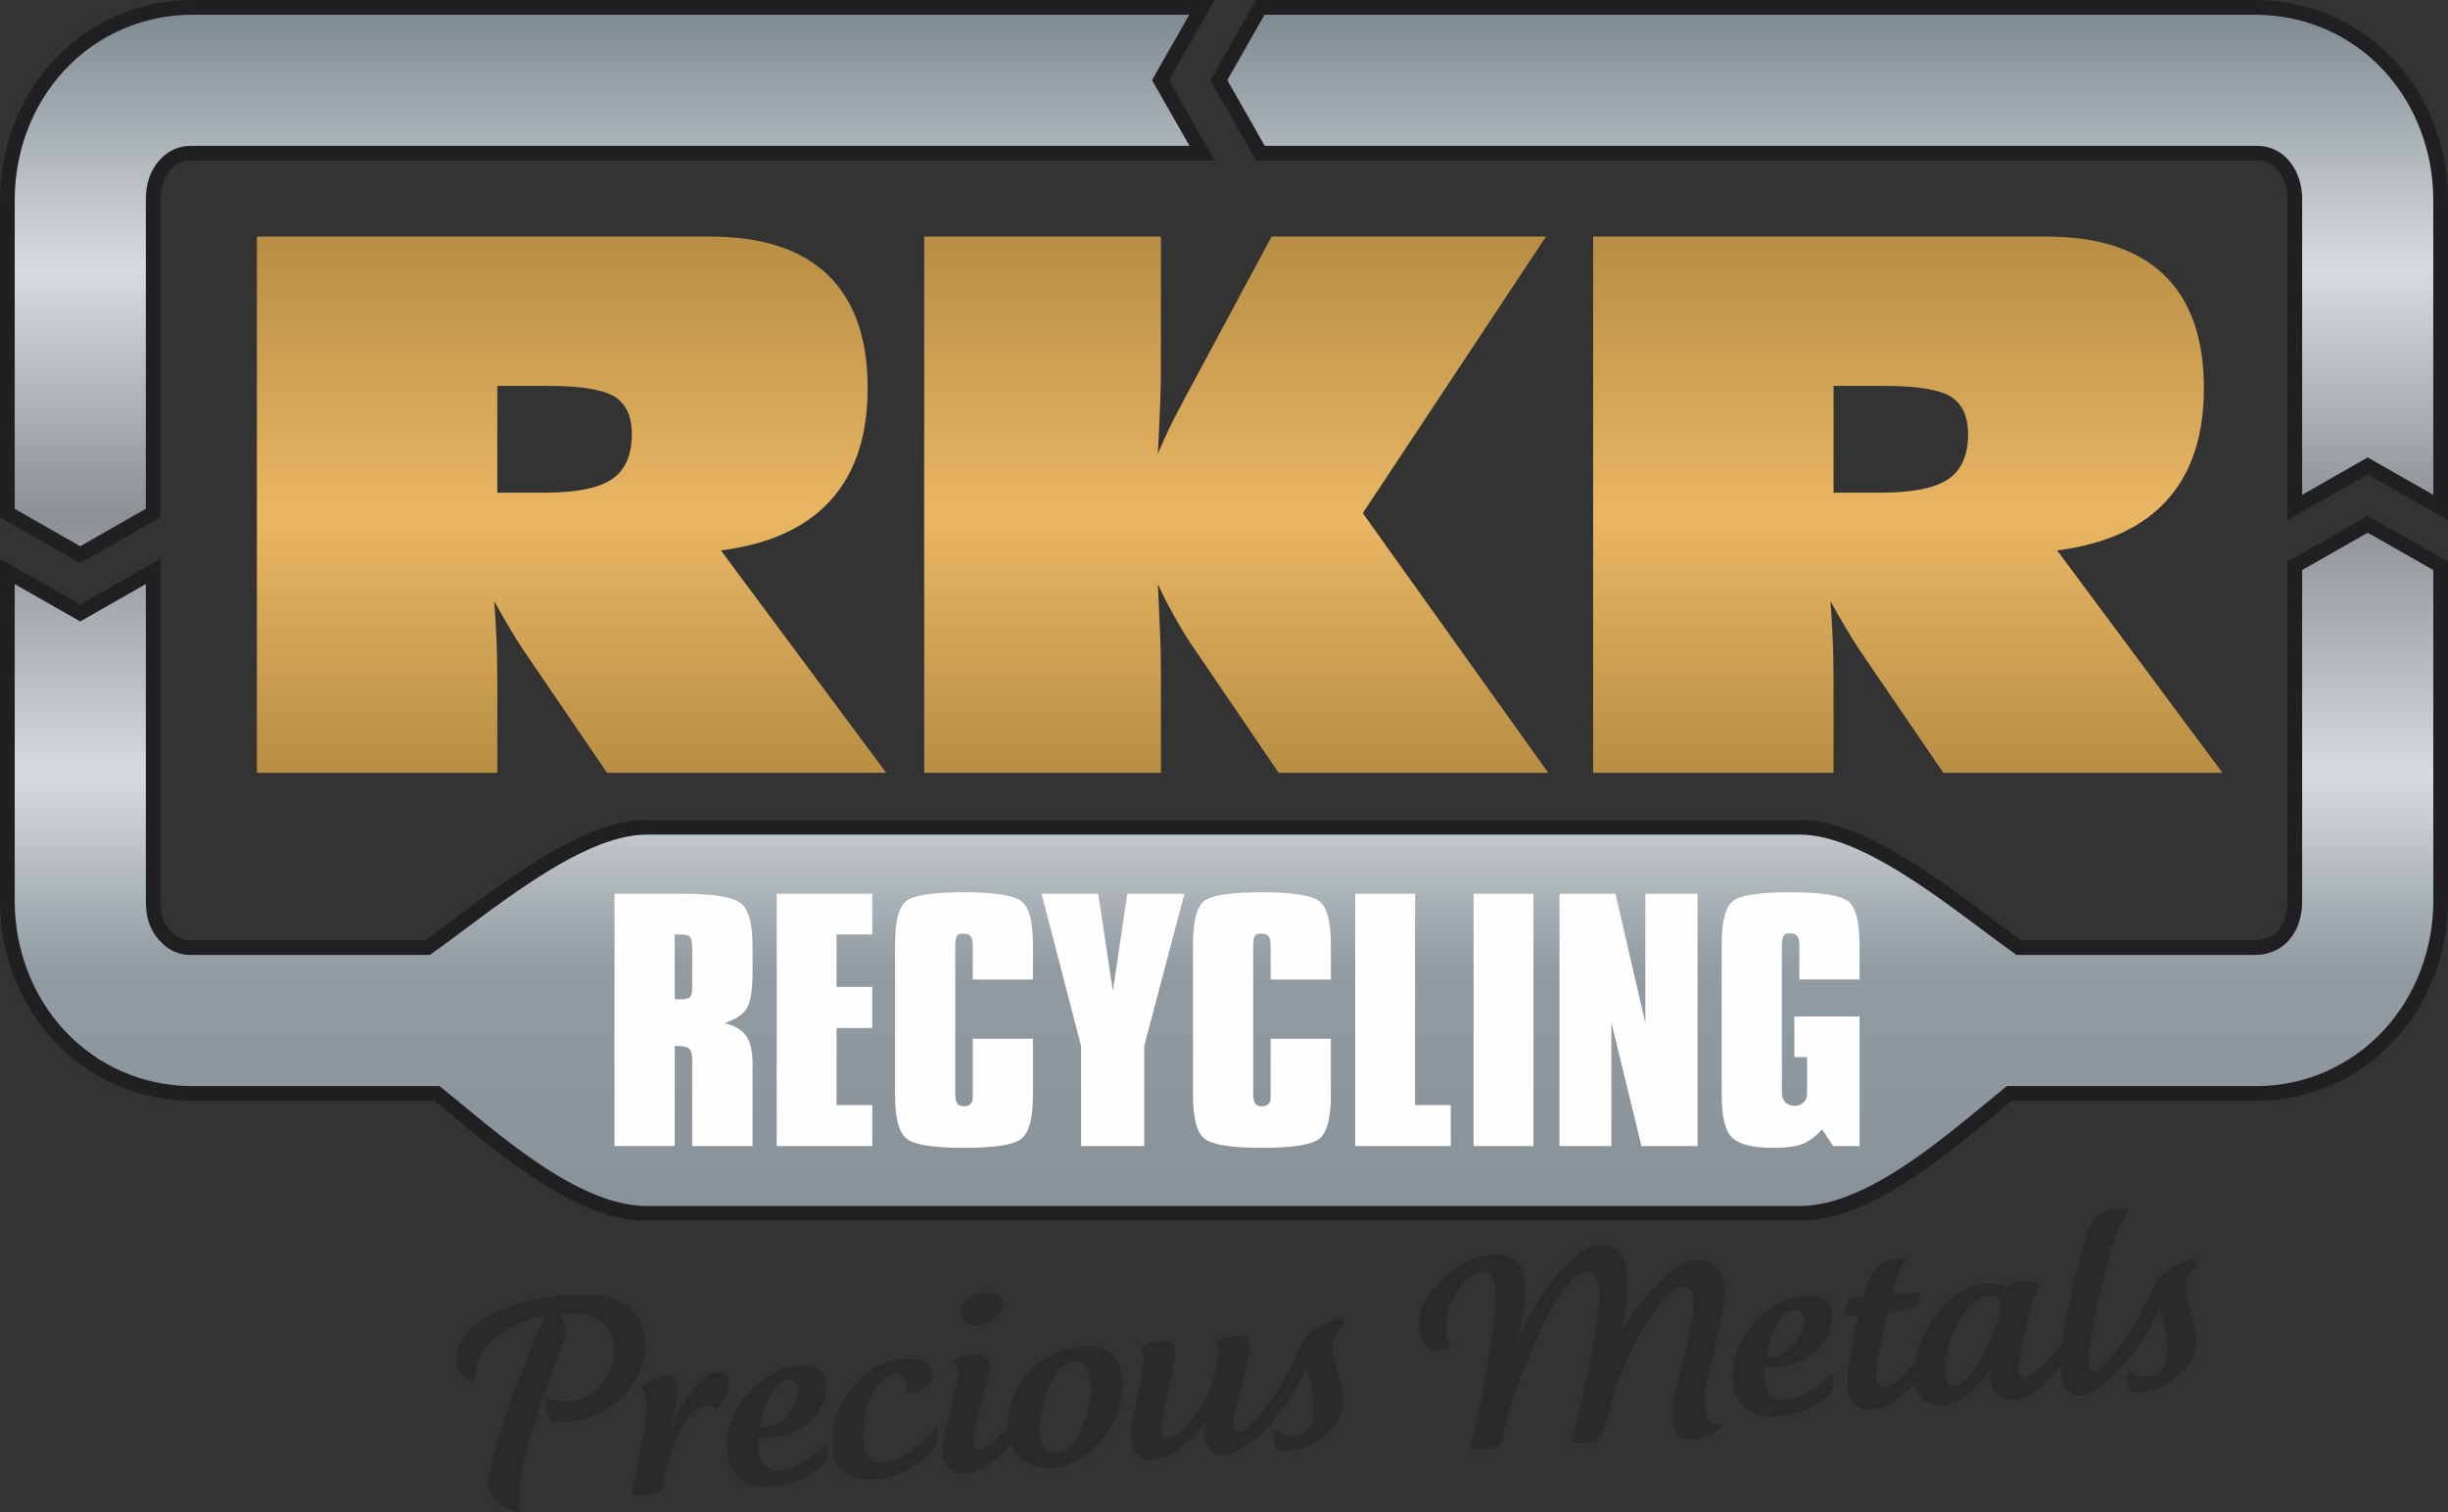
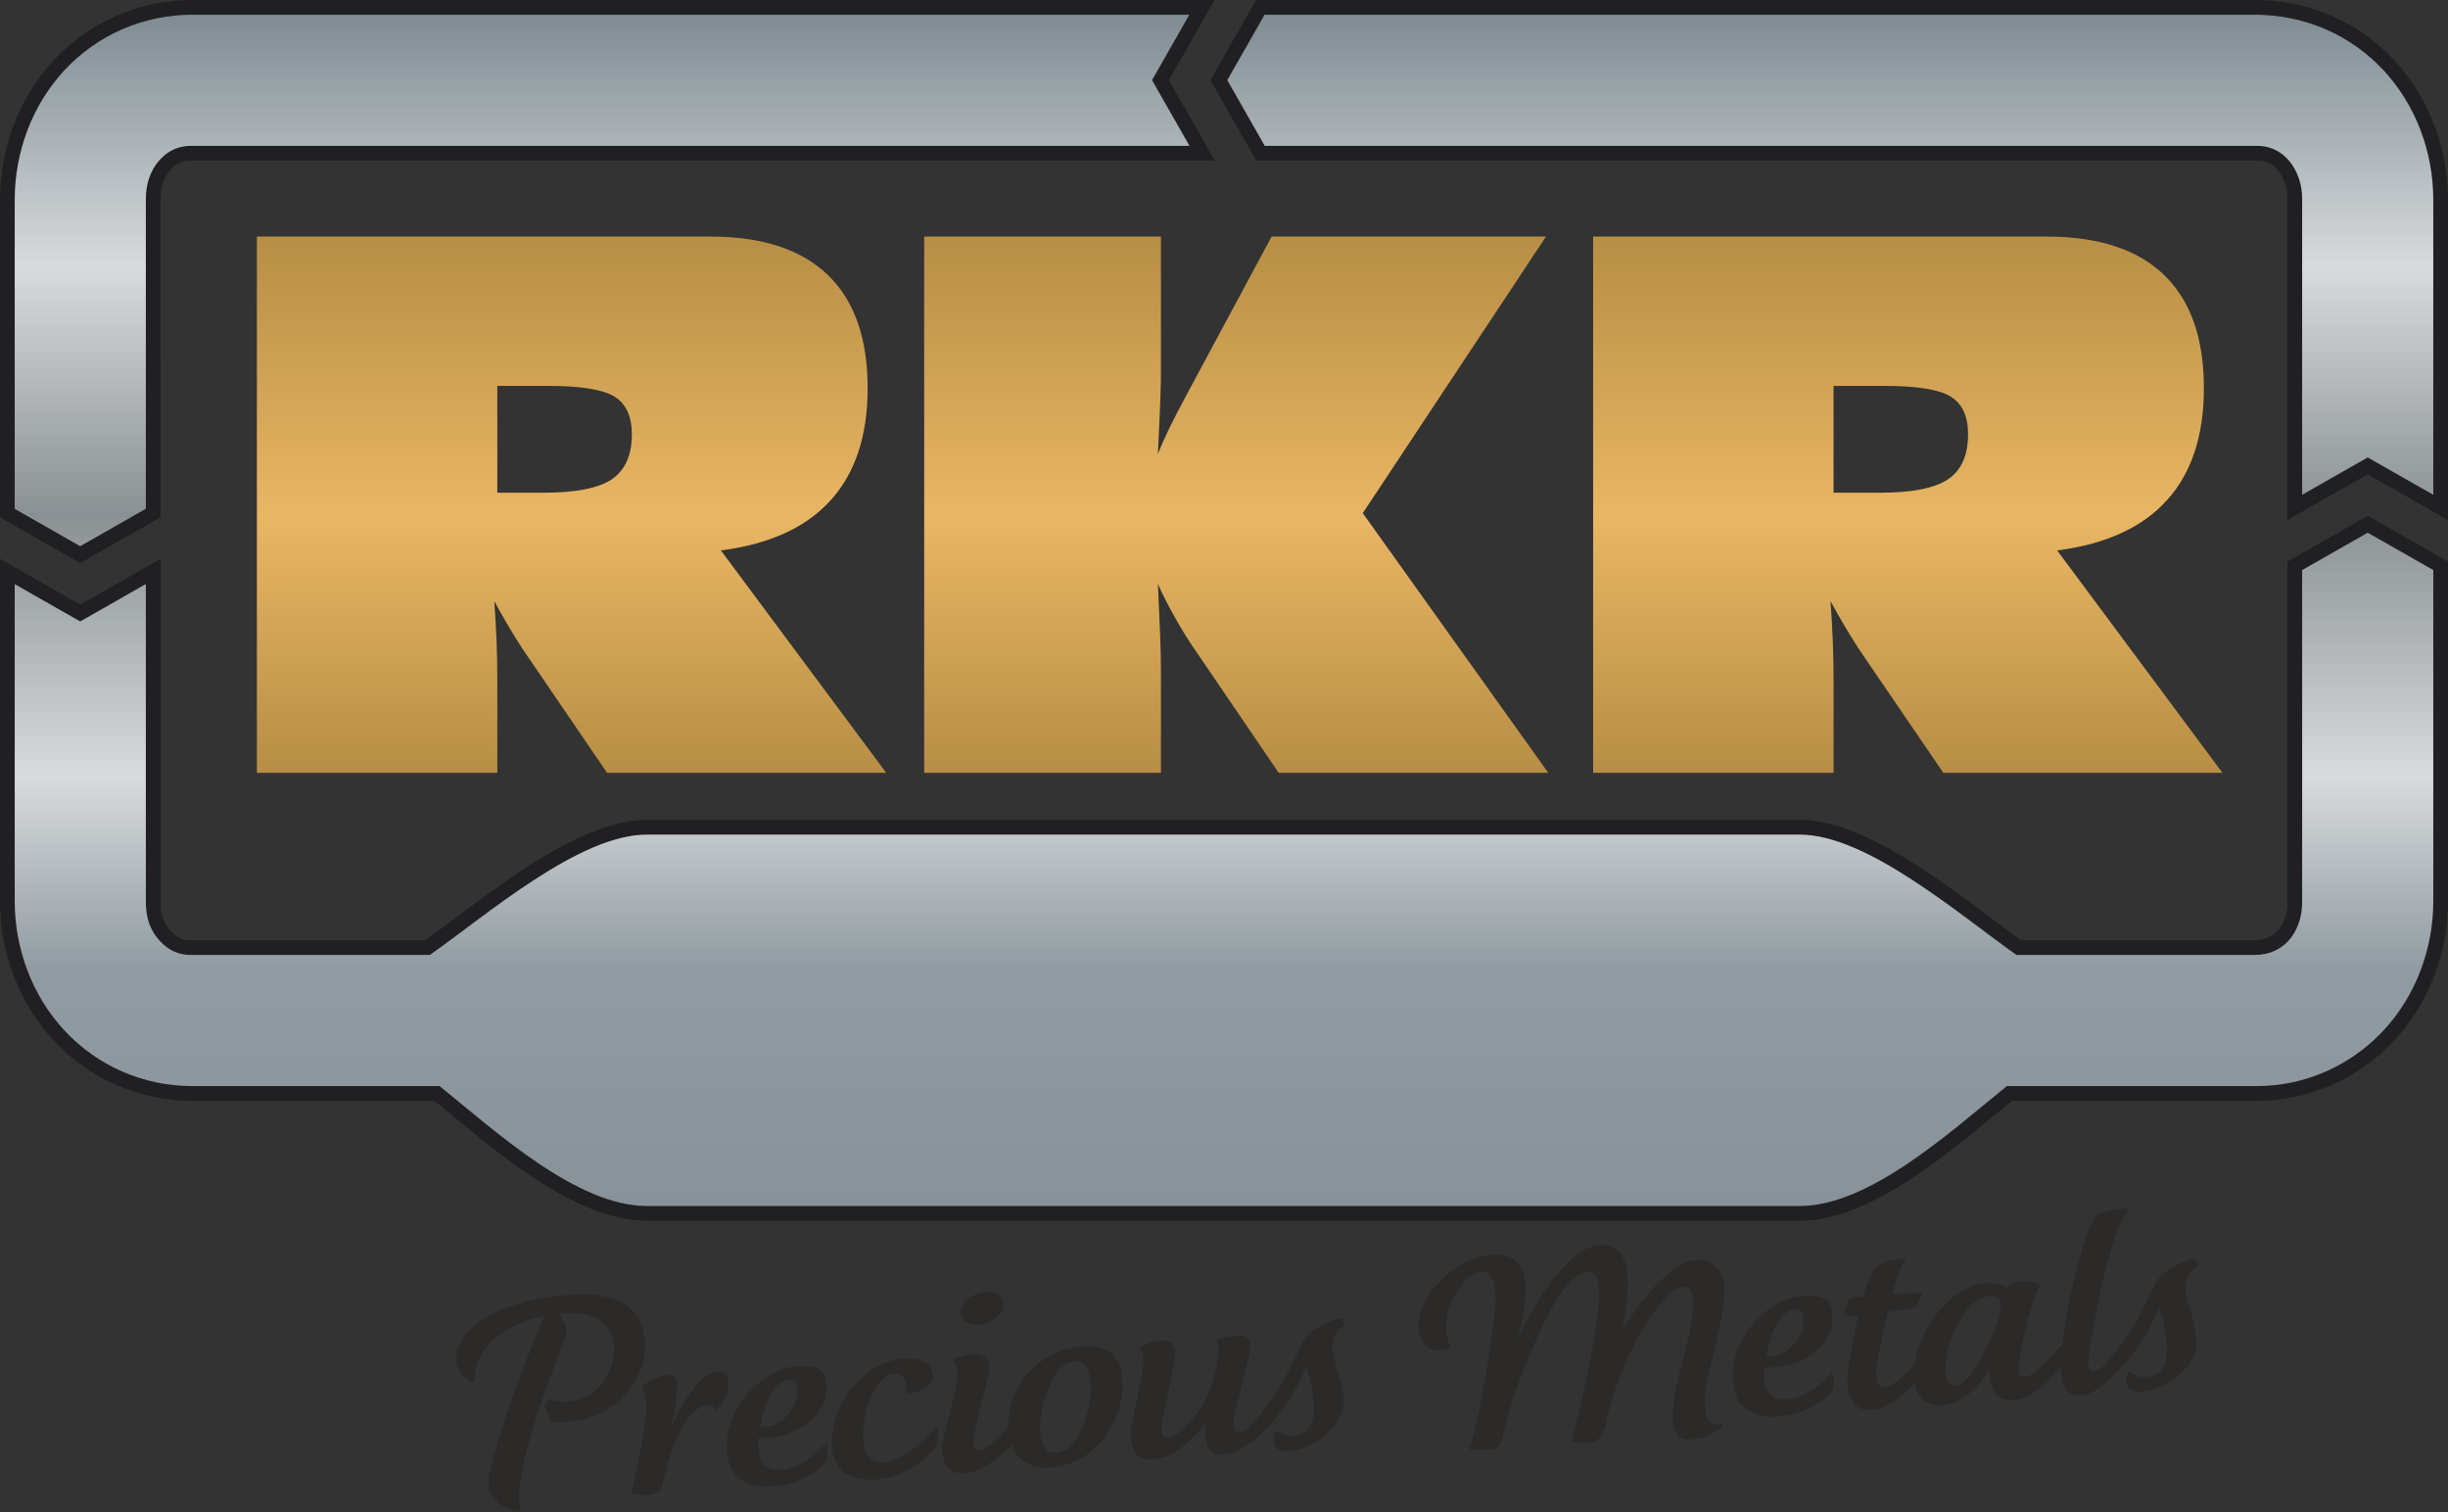
<svg xmlns="http://www.w3.org/2000/svg" xml:space="preserve" width="98.125mm" height="60.609mm" version="1.1" style="shape-rendering:geometricPrecision; text-rendering:geometricPrecision; image-rendering:optimizeQuality; fill-rule:evenodd; clip-rule:evenodd" viewBox="0 0 7506.64 4636.64">
  <rect x="0" y="0" width="7506.64" height="4636.64" fill="#333333" stroke="none" />
  <defs>
    <style type="text/css">
   
    .fil4 {fill:#2B2A29}
    .fil2 {fill:#FEFEFE;fill-rule:nonzero}
    .fil0 {fill:#202022;fill-rule:nonzero}
    .fil1 {fill:url(#id0)}
    .fil3 {fill:url(#id1)}
   
  </style>
    <linearGradient id="id0" gradientUnits="userSpaceOnUse" x1="3753.3" y1="3697.86" x2="3753.3" y2="45.13">
      <stop offset="0" style="stop-opacity:1; stop-color:#889298" />
      <stop offset="0.2" style="stop-opacity:1; stop-color:#919BA1" />
      <stop offset="0.361" style="stop-opacity:1; stop-color:#D8DBDD" />
      <stop offset="0.58" style="stop-opacity:1; stop-color:#8A9093" />
      <stop offset="0.788" style="stop-opacity:1; stop-color:#D8DBDD" />
      <stop offset="1" style="stop-opacity:1; stop-color:#7F8B92" />
    </linearGradient>
    <linearGradient id="id1" gradientUnits="userSpaceOnUse" x1="3801.39" y1="2369.62" x2="3801.39" y2="725.27">
      <stop offset="0" style="stop-opacity:1; stop-color:#B78E44" />
      <stop offset="0.478" style="stop-opacity:1; stop-color:#E9B664" />
      <stop offset="1" style="stop-opacity:1; stop-color:#B78E44" />
    </linearGradient>
  </defs>
  <g id="Laag_x0020_1">
    <path class="fil0" d="M590.5 0l3134.01 0 -140.06 245.69 140.62 246.68 -3139.77 0c-12.09,0 -23.13,2.12 -33,6.46 -9.93,4.38 -19.26,11.14 -27.87,20.41 -11.7,12.57 -19.68,26.61 -24.68,41.5 -5.37,15.97 -7.6,33.24 -7.53,51.02l-0.02 974.43 -246.24 140.38 -245.95 -140.23 0 -973.58c0,-78.7 14.53,-157.57 42.93,-231.55 27.71,-72.17 68.53,-139.28 121.84,-196.61 55.18,-59.33 120.98,-105.29 193.14,-136.55 72.92,-31.59 151.91,-48.06 232.59,-48.06zm2978.94 90.27l-2978.94 0c-68.94,0 -135.82,13.81 -196.97,40.3 -60.55,26.22 -116.01,65.06 -162.82,115.39 -45.56,49 -80.35,106.11 -103.86,167.34 -24.2,63.04 -36.58,130.99 -36.58,199.47l0 921.43 155.68 88.76 156.32 -89.12 0.02 -921.72c-0.11,-27.27 3.48,-54.24 12.12,-79.94 9,-26.78 23.23,-51.91 44.06,-74.29 17.21,-18.51 36.45,-32.31 57.49,-41.57 21.72,-9.56 44.88,-14.22 69.33,-14.22l2984.71 0 -89.15 -156.4 88.59 -155.43zm1949.42 2423.69c184.06,0 409.85,168.73 586.4,300.66 33.38,24.95 64.98,48.56 92.46,68.25l716.52 0c30.73,0 54.55,-11.31 70.77,-29.45 19.13,-21.4 29.27,-52.88 29.27,-87.85l0 -1043.7 246.15 -140.34 246.22 140.36 0 1041.46c0,78.49 -14.63,157.16 -43.03,230.87 -27.73,71.98 -68.64,139 -121.9,196.28 -54.44,58.53 -120.01,104.77 -191.91,136.36 -71.66,31.49 -149.45,48.39 -228.62,48.39l-751.4 0c-18.07,14.69 -33.87,27.73 -50.17,41.19 -172.49,142.38 -395.61,326.55 -600.76,326.55l-3535.83 0c-205.17,0 -428.34,-184.21 -600.84,-326.59 -16.26,-13.42 -32.03,-26.44 -50.13,-41.15l-743.68 0c-80.13,0 -158.63,-16.65 -231.01,-48.2 -71.95,-31.36 -137.61,-77.45 -192.55,-136.52 -53.28,-57.28 -94.12,-124.38 -121.85,-196.56 -28.4,-73.94 -42.96,-152.77 -42.96,-231.39l0 -1049.06 245.95 140.21 246.42 -140.49 0 1051.56c0,18.68 2,35.43 7.08,50.35 4.84,14.18 12.82,27.66 25.02,40.75 8.71,9.36 18.05,16.23 27.94,20.63 9.53,4.24 20.31,6.36 32.2,6.36l719.51 0c27.46,-19.68 59.05,-43.28 92.41,-68.22 176.56,-131.93 402.42,-300.7 586.5,-300.7l3535.83 0zm532.46 372.96c-165.99,-124.05 -378.29,-282.69 -532.46,-282.69l-3535.83 0c-154.19,0 -366.54,158.68 -532.55,282.72 -37.19,27.8 -72.14,53.92 -106.18,77.91l-11.75 8.29 -747.94 0c-24.15,0 -47.19,-4.81 -68.87,-14.47 -21.1,-9.39 -40.25,-23.2 -57.21,-41.44 -21.33,-22.92 -35.5,-47.13 -44.4,-73.19 -8.64,-25.32 -12.03,-51.47 -12.03,-79.26l0 -896.49 -156.14 89.03 -155.69 -88.76 0 893.99c0,68.4 12.41,136.29 36.61,199.31 23.53,61.24 58.34,118.34 103.87,167.29 46.47,49.98 101.92,88.92 162.57,115.36 60.73,26.48 127,40.45 195.04,40.45l775.27 0 12.44 10.05c16.46,13.3 39.4,32.23 63.24,51.91 161.52,133.31 370.46,305.78 543.71,305.78l3535.83 0c173.23,0 382.13,-172.44 543.63,-305.74 23.82,-19.66 46.74,-38.59 63.28,-51.94l12.44 -10.05 782.98 0c66.93,0 132.48,-14.19 192.65,-40.63 60.53,-26.59 115.86,-65.65 161.94,-115.2 45.39,-48.81 80.26,-105.96 103.92,-167.36 24.2,-62.84 36.68,-130.44 36.68,-198.44l0 -989.31 -155.94 -88.89 -155.89 88.87 0 991.56c0,56.49 -18.21,109.37 -52.54,147.79 -32.92,36.82 -79.46,59.78 -137.77,59.78l-744.96 0 -11.74 -8.29c-34.06,-24.01 -69.02,-50.14 -106.22,-77.94zm-2173.57 -2886.92l3035.55 0c81.79,0 161.49,16.23 234.87,47.81 72.11,31.05 138.06,77.01 193.82,137.05 53.19,57.28 94.02,124.38 121.74,196.55 28.37,73.85 42.93,152.57 42.93,231.09l0 982.21 -246.21 -140.33 -246.16 140.32 0 -986.38c0,-32.27 -10.37,-64.25 -29.48,-86.69 -15.04,-17.66 -36.25,-29.26 -62.59,-29.26l-3069.95 0 -140.65 -246.67 140.07 -245.7 26.06 0zm3035.55 90.27l-3009.48 0 -88.6 155.42 89.18 156.41 3017.82 0c55.09,0 99.47,24.32 131,61.35 33.29,39.09 51.35,92.45 51.35,144.88l0 831.32 155.88 -88.86 155.95 88.88 0 -827.16c0,-68.28 -12.41,-136.08 -36.58,-199.01 -23.52,-61.23 -58.31,-118.33 -103.76,-167.28 -46.96,-50.57 -102.6,-89.32 -163.5,-115.54 -62,-26.69 -129.62,-40.41 -199.25,-40.41z" />
    <path class="fil1" d="M590.5 45.14l3056.47 0 -114.32 200.56 114.89 201.54 -3062.24 0c-36.18,0 -67.74,13.27 -93.84,41.33 -32.54,34.97 -44.39,78.31 -44.19,123.37l-0.02 948.07 -201.28 114.75 -200.82 -114.49 0 -947.5c0,-145.24 52.4,-289.71 152.6,-397.48 102.52,-110.23 243.89,-170.15 392.76,-170.15zm4928.35 2513.96c206.35,0 487.05,243.72 664.6,368.91l730.78 0c92.97,0 145.18,-74.67 145.18,-162.43l0 -1017.63 201.02 -114.61 201.08 114.63 0 1015.38c0,144.8 -52.94,289.13 -152.77,396.47 -100.32,107.86 -241.13,170.28 -387.55,170.28l-767.21 0c-172.88,139.68 -421.15,367.74 -635.13,367.74 -1178.53,0 -2357.26,0 -3535.83,0 -213.97,0 -462.27,-228.07 -635.16,-367.74l-759.5 0c-147.9,0 -288.96,-61 -390.58,-170.26 -100.13,-107.65 -152.65,-252.15 -152.65,-397.28l0 -971.53 200.82 114.48 201.28 -114.77 0 974.03c0,46.48 10.73,85.74 44.26,121.77 25.77,27.71 57.19,41.45 93.11,41.45l733.78 0c177.54,-125.19 458.29,-368.91 664.64,-368.91 1178.57,0 2357.3,0 3535.83,0zm-1641.12 -2513.96l3035.55 0c150.12,0 292.06,58.81 395.72,170.41 99.92,107.61 152.5,251.98 152.5,396.96l0 904.69 -201.08 -114.61 -201.02 114.58 0 -908.85c0,-79.98 -50.67,-161.09 -137.21,-161.09l-3043.89 0 -114.91 -201.54 114.34 -200.56z" />
-     <path class="fil2" d="M2122.56 3013.11l0 -106.05c0,-19.22 -2.51,-31.11 -7.33,-35.42 -4.85,-4.28 -14.87,-6.5 -29.93,-6.5l-16.29 0 0 198.15c2.17,0 5.01,0.16 8.96,0.47 3.76,0.33 6.62,0.47 8.44,0.47 13.95,0 23.43,-2.05 28.44,-6.33 5.2,-4.14 7.71,-12.08 7.71,-23.81l0 -20.98zm-238.19 500.91l0 -773.51 210.43 0c91.51,0 149.89,9.23 175.14,27.62 25.28,18.42 37.81,62.56 37.81,132.43l0 80.01c0,56.04 -6.27,93.51 -18.64,112.41 -12.36,19.03 -34.92,33.48 -67.34,43.81 31.35,8.09 53.53,21.28 66.62,39.7 12.89,18.57 19.35,47.15 19.35,85.88l0 251.65 -185.19 0 0 -265.63c0,-16.2 -3.03,-26.97 -8.96,-32.54 -5.89,-5.55 -17.17,-8.42 -33.46,-8.42l-11.13 0 0 306.58 -184.64 0zm497.33 0l0 -773.51 293.14 0 0 124.63 -109.59 0 0 161 109.59 0 0 126.05 -109.59 0 0 236.26 109.59 0 0 125.58 -293.14 0zm362.99 -618.07c0,-71.93 11.64,-116.69 35.11,-133.99 23.46,-17.31 81.83,-26.06 175.33,-26.06 95.45,0 154.71,9.39 177.8,27.95 23.13,18.58 34.57,62.56 34.57,132.1l0 107.48 -184.64 0 0 -102.88c0,-14.77 -2.13,-24.94 -6.27,-30.16 -4.3,-5.26 -12.15,-7.95 -23.62,-7.95 -8.77,0 -14.87,2.39 -18.47,6.98 -3.38,4.61 -5.18,15.09 -5.18,31.14l0 452.47c0,14.31 1.99,24.3 6.07,30.16 3.95,5.89 10.95,8.9 20.79,8.9 8.25,0 14.85,-2.23 19.53,-6.67 4.83,-4.61 7.14,-10.78 7.14,-18.89l0 -13.5 0 -167.97 184.64 0 0 172.58c0,71.12 -11.82,115.75 -35.63,134.33 -23.81,18.42 -82.38,27.62 -175.68,27.62 -94.56,0 -153.29,-9.53 -176.58,-28.42 -23.29,-18.9 -34.92,-63.34 -34.92,-133.53l0 -461.68zm570.38 618.07l0 -306.58 -121.25 -466.93 173.74 0 45.11 298.16 44.07 -298.16 175.11 0 -123.19 466.93 0 306.58 -193.6 0zm343.15 -618.07c0,-71.93 11.61,-116.69 35.09,-133.99 23.48,-17.31 81.86,-26.06 175.32,-26.06 95.46,0 154.73,9.39 177.81,27.95 23.13,18.58 34.56,62.56 34.56,132.1l0 107.48 -184.64 0 0 -102.88c0,-14.77 -2.13,-24.94 -6.27,-30.16 -4.28,-5.26 -12.16,-7.95 -23.62,-7.95 -8.77,0 -14.85,2.39 -18.47,6.98 -3.38,4.61 -5.17,15.09 -5.17,31.14l0 452.47c0,14.31 1.98,24.3 6.1,30.16 3.95,5.89 10.92,8.9 20.76,8.9 8.25,0 14.87,-2.23 19.53,-6.67 4.82,-4.61 7.14,-10.78 7.14,-18.89l0 -13.5 0 -167.97 184.64 0 0 172.58c0,71.12 -11.8,115.75 -35.63,134.33 -23.81,18.42 -82.38,27.62 -175.68,27.62 -94.53,0 -153.29,-9.53 -176.58,-28.42 -23.29,-18.9 -34.9,-63.34 -34.9,-133.53l0 -461.68zm497.48 618.07l0 -773.51 183.55 0 0 647.93 109.6 0 0 125.58 -293.14 0zm362.99 0l0 -773.51 183.58 0 0 773.51 -183.58 0zm263.42 0l0 -773.51 171.58 0 91.67 396.28 0 -396.28 160.12 0 0 773.51 -172.11 0 -92.24 -379.14 0 379.14 -159.03 0zm497.33 -618.07c0,-71.62 11.8,-116.21 35.44,-133.85 23.65,-17.45 81.83,-26.19 174.97,-26.19 95.45,0 154.73,9.39 177.8,27.95 23.13,18.58 34.57,62.56 34.57,132.1l0 107.32 -184.64 0 0 -102.72c0,-15.25 -2.13,-25.58 -6.59,-30.97 -4.3,-5.39 -12.2,-8.09 -23.29,-8.09 -8.77,0 -14.85,2.36 -18.47,7.14 -3.38,4.92 -5.18,15.39 -5.18,31.92l0 453.43c0,19.65 15.25,36.8 38.68,36.8 25.49,0 38.5,-17.57 38.5,-36.8l0 -112.57 -38.96 0 0 -124.63 199.96 0 0 397.23 -81.29 0 -33.51 -51.59c-18.98,21.58 -38.66,36.67 -59.25,44.75 -20.79,8.25 -50.7,12.39 -89.71,12.39 -61.62,0 -103.54,-10.01 -125.74,-30 -22.2,-20.01 -33.29,-63.68 -33.29,-130.99l0 -462.63z" />
    <path class="fil3" d="M4885.22 2369.63l0 -1644.35 1389.57 0c159.18,0 279.52,39.08 361.05,117.65 81.53,78.54 122.29,194.32 122.29,347.01 0,145.29 -37.52,259.97 -112.91,343.31 -75.07,83.72 -187.66,135.35 -337.12,154.51l506.96 681.87 -856.05 0 -260.78 -382.42c-10.69,-16.59 -23.62,-37.61 -38.82,-62.69 -15.2,-25.43 -30.4,-52.35 -46.24,-81.11 2.91,40.91 5.49,82.24 7.11,123.15 1.61,40.94 2.25,81.88 2.25,122.07l0 281 -737.31 0zm737.31 -858.88l142.36 0c98.03,0 167.26,-13.64 208.36,-40.91 41.07,-27.66 61.78,-73.76 61.78,-138.67 0,-54.58 -17.79,-92.93 -53.06,-115.07 -35.58,-21.75 -102.86,-32.82 -201.88,-32.82l-157.56 0 0 327.46zm-2788.56 858.88l0 -1644.35 725.98 0 0 418.2c0,19.85 -0.67,48.31 -1.94,84.06 -1.28,36.12 -3.88,90.72 -7.44,164.48 10.04,-25.45 21.96,-52.03 35.91,-80.75 13.84,-28.4 30.95,-61.3 51.13,-98.83l261.74 -487.16 841.3 0 -561.77 848.17 568.76 796.19 -826.61 0 -266.25 -391.26c-21.45,-31.56 -40.06,-63.89 -57.29,-94.78 -17.31,-31.02 -32.99,-61.94 -46.91,-92.95 2.93,64.54 5.53,118.04 7.11,160.42 1.58,42.02 2.27,78.23 2.27,108.43l0 310.13 -725.98 0zm-2046.27 0l0 -1644.35 1389.57 0c159.18,0 279.52,39.08 361.05,117.65 81.53,78.54 122.29,194.32 122.29,347.01 0,145.29 -37.52,259.97 -112.9,343.31 -75.07,83.72 -187.66,135.35 -337.12,154.51l506.96 681.87 -856.05 0 -260.78 -382.42c-10.69,-16.59 -23.62,-37.61 -38.82,-62.69 -15.2,-25.43 -30.4,-52.35 -46.24,-81.11 2.91,40.91 5.49,82.24 7.11,123.15 1.61,40.94 2.25,81.88 2.25,122.07l0 281 -737.31 0zm737.31 -858.88l142.36 0c98.03,0 167.26,-13.64 208.36,-40.91 41.07,-27.66 61.78,-73.76 61.78,-138.67 0,-54.58 -17.79,-92.93 -53.06,-115.07 -35.59,-21.75 -102.86,-32.82 -201.88,-32.82l-157.56 0 0 327.46z" />
    <path class="fil4" d="M2196.93 4324.94c-4.77,-10.64 -14.96,-15.61 -30.46,-14.36 -30.45,2.46 -59.74,32.8 -87.39,90.4 -19.81,41.28 -35.35,90.23 -46.23,146.66 -4.41,22.9 -20.12,35.36 -47.71,37.24 -13.79,0.93 -30.4,-0.79 -49.78,-5.23 26.52,-109.91 41.98,-195.37 46.47,-256.34 2.36,-31.93 -3.03,-56.43 -16.34,-73.43 33.87,-20.24 60,-31.2 78.34,-33.13 12.6,-1.32 21.47,1.26 26.56,8.13 5.09,6.87 7.19,17.58 6.55,32.05 -1.84,41.14 -9.36,82.14 -22.73,122.94 53.13,-109.43 99.98,-167.52 140.6,-173.54 24.56,-3.63 37.68,5.52 39.14,26.92 2.06,30.18 -10.27,60.67 -37.03,91.69zm248.6 -65.69c-1.35,-20.08 -10.43,-29.61 -27.1,-28.47 -19.54,1.33 -37.1,15.28 -52.6,41.77 -15.51,26.49 -27.01,60.82 -34.5,102.95 4.63,0.25 9.27,0.21 13.85,-0.09 27.03,-1.84 51.01,-14.95 71.86,-39.2 20.85,-24.24 30.31,-49.95 28.49,-76.95zm88.28 -14.76c3.01,44.26 -13.87,81.98 -50.25,113.56 -34.47,29.91 -76.52,46.93 -126.56,50.35 -10.32,0.7 -20.74,0.85 -31.17,0.42 -1.02,10.47 -1.17,20.62 -0.5,30.37 3.11,45.42 22.93,68.13 59.29,67.86 48.51,-0.35 96.78,-26.58 144.57,-78.45 1.64,-1.77 3.01,-2.82 4.13,-2.89 2.87,-0.17 4.23,5.5 4.64,17.01 0.83,23.62 -2.45,38.69 -9.85,45.76 -44.06,42.11 -97.5,65.68 -160.74,70.03 -43.7,3 -77.57,-5.64 -101.49,-25.94 -25.77,-21.89 -38.01,-55.17 -37.21,-99.72 1.1,-61.32 24.42,-117.18 70.83,-166.99 44.49,-47.74 93.21,-73.2 145.54,-76.79 31.03,-2.13 53.26,1.12 66.55,9.72 13.3,8.6 20.75,23.9 22.23,45.71zm326.58 -28.6c1.75,25.83 -18.41,43.9 -60.4,54.45 -8.52,2.14 -14.07,3.19 -16.33,1.99 -2.52,-1.34 -3.95,-6.84 -4.54,-15.58 -2.14,-31.48 -14.21,-46.4 -36.04,-44.91 -24.14,1.64 -45.46,19.77 -63.86,54.4 -18.4,34.62 -29.22,76.13 -32.16,124.45 -0.56,9.25 -0.48,17.99 0.06,26 3.24,47.3 24.76,69.64 64.43,66.92 24.14,-1.65 52.83,-14.28 85.8,-37.98 29.21,-21 51.64,-42.64 67.5,-64.48 3.11,-4.28 5.36,-6.46 6.49,-6.52 1.71,-0.1 3.45,4.98 4.52,15.29 2.26,21.79 0.05,37.1 -6.4,45.52 -21.08,27.54 -48.52,50.6 -81.9,69.36 -33.38,18.77 -65.62,29.25 -96.66,31.37 -87.99,6.05 -134.57,-27.72 -139.63,-101.33 -0.5,-7.46 -0.3,-15.31 0.12,-23.42 3.29,-63.19 27.19,-119.08 71.64,-167.91 43.08,-47.32 90.92,-73.04 143.82,-76.67 59.8,-4.11 91.04,12.24 93.54,49.02zm216.32 -219.5c1.15,17.21 -6.88,32.26 -24.2,45.01 -17.33,12.75 -35.21,19.79 -53.6,21.04 -13.2,0.9 -24.56,-1.71 -34.31,-7.18 -11.27,-6.33 -17.56,-15.57 -18.41,-28.2 -1.21,-17.82 7.18,-33.55 25.38,-46.83 15.87,-11.58 33.17,-17.9 51.55,-19.16 13.21,-0.9 25.27,1.59 36.06,7.48 10.79,5.88 16.68,15.22 17.53,27.83zm267.41 244.8c-3.21,-46.99 -19.54,-69.43 -48.85,-67.43 -33.34,2.28 -60.98,31.47 -82.38,87.75 -18.19,47.84 -25.79,90.8 -23.2,128.6 3.11,45.27 19.67,66.97 49.56,64.93 33.92,-2.32 61.47,-30.98 82.49,-86.03 17.62,-46.13 25.05,-88.75 22.38,-127.82zm96.99 -14.21c4.56,66.69 -14.18,127.18 -55.96,181.58 -43.04,56.04 -97.51,86.5 -163.64,91.04 -37.36,2.56 -67.63,-6.2 -90.66,-26.26 -13.14,-11.44 -23,-25.75 -29.48,-42.86 -15.24,17.53 -33.87,33.77 -55.48,49.16 -32.03,22.82 -59.1,35.78 -81.49,37.68 -46.51,3.97 -71.47,-17.62 -74.65,-64.2 -0.86,-12.62 -0.46,-26.76 3.19,-41.83 10.72,-44.28 25.37,-99.87 40.46,-167.5 2.98,-13.35 3.43,-25.41 2.73,-35.73 -1.12,-16.67 -6.94,-29.29 -17.34,-37.81 24.67,-10.95 46.52,-17.1 65.48,-18.39 31.05,-2.12 47.56,10.31 49.4,37.34 0.54,8.02 -0.3,17.37 -2.42,27.91 -2.59,12.87 -11.61,47.87 -26.57,104.98 -11.54,44.08 -18.23,76.68 -20.14,97.62 -1.68,18.57 4.51,27.4 18.3,26.47 14.35,-0.97 36.74,-16.94 66.91,-47.95 7.93,-8.16 15.25,-16.18 22.05,-23.85 -1.43,-61.98 18.57,-116.49 59.96,-163.42 44.2,-50.13 100.57,-77.6 169,-82.31 75.33,-5.18 115.51,27.62 120.35,98.33zm681.2 -172.53c2.69,5.59 0.71,10.35 -5.95,14.28 -12.22,7.2 -20.93,19.06 -26.15,35.6 -3.32,10.63 -4.54,22.28 -3.66,34.93 0.91,13.23 6.94,37.67 18.06,73.31 9.82,33.42 14.87,60.52 15.15,81.31 0.43,39.86 -18.77,75.57 -57.63,107.14 -35.53,29.61 -73.71,45.82 -114.55,48.64 -26.45,1.83 -40.5,-9.05 -42.13,-32.64 -0.4,-5.75 0.05,-11.85 1.34,-18.3 2.12,-11.12 5.94,-14.57 11.43,-10.32 15.21,11.09 29.72,16.16 43.52,15.21 48.9,-3.37 71.28,-34.97 67.15,-94.79 -3.01,-43.71 -11.22,-83.03 -24.6,-117.93 -13.11,36.15 -33.06,73.94 -59.8,113.35 -6.48,9.42 -13.09,18.49 -19.83,27.2l-0.76 1.1c-20.62,28.01 -44.28,53.62 -70.99,76.85 -37.66,32.07 -72.32,49.2 -103.95,51.38 -32.21,2.23 -49.7,-16.8 -52.47,-57.05 -0.92,-13.23 -0.21,-28.01 2.13,-44.36 -56.17,73.81 -110.71,112.53 -163.64,116.17 -41.41,2.86 -63.78,-19.87 -67.1,-68.04 -0.8,-11.5 -0.18,-23.54 1.82,-36.39 8.39,-37.57 19.44,-91.07 33.12,-160.63 2.85,-17.4 3.83,-32.49 2.96,-45.14 -1.03,-14.96 -4.69,-26.12 -11,-33.78 22.83,-12.55 46.03,-19.65 69.62,-21.27 24.17,-1.67 37.07,9.57 38.72,33.59 0.32,4.6 0.12,10.11 -0.59,16.51 -1.9,22.67 -15.01,88.31 -39.28,197.19 -2.16,10.54 -2.98,19.56 -2.48,26.89 1.16,16.68 8.63,24.55 22.44,23.6 14.96,-1.03 35.47,-15.74 61.55,-43.98 26.07,-28.39 46.13,-58.09 60.15,-89.39 14.04,-31.17 24.11,-69.43 30.23,-114.79 3.51,-24.51 1.53,-40.7 -5.97,-48.85 18.44,-9.36 39.73,-14.87 63.88,-16.54 25.31,-1.74 38.73,8.59 40.29,31.03 0.67,9.78 -0.81,21.73 -4.46,35.86 -9.96,39.99 -24.17,97.88 -42.63,173.71 -3.15,12.93 -4.41,24 -3.77,33.2 1.11,16.1 7.7,23.75 19.78,22.91 3.45,-0.24 7.41,-1.38 11.9,-3.43 2.26,-1.11 4.57,-2.39 6.93,-3.83 63.37,-62.3 117.69,-144.98 162.95,-248.01 11.44,-26.8 26.03,-45.72 43.76,-56.76 28.23,-18.12 53.7,-30 76.43,-35.62 7.41,-1.67 13.43,1.97 18.09,10.89zm1407.68 -10.6c-1.38,-20.11 -10.43,-29.61 -27.1,-28.47 -19.55,1.34 -37.1,15.28 -52.6,41.77 -15.51,26.49 -27.01,60.82 -34.5,102.95 4.63,0.25 9.27,0.22 13.85,-0.09 27.04,-1.85 51,-14.94 71.86,-39.21 20.85,-24.25 30.34,-49.92 28.5,-76.94zm88.27 -14.76c3.04,44.27 -13.85,81.97 -50.25,113.56 -34.48,29.93 -76.52,46.91 -126.56,50.35 -10.34,0.71 -20.75,0.85 -31.18,0.41 -1.01,10.47 -1.17,20.6 -0.5,30.37 3.12,45.43 22.91,68.15 59.3,67.87 48.51,-0.36 96.76,-26.57 144.56,-78.46 1.65,-1.79 2.98,-2.82 4.13,-2.89 2.87,-0.19 4.22,5.49 4.64,17.02 0.84,23.63 -2.43,38.69 -9.85,45.76 -44.07,42.12 -97.48,65.68 -160.74,70.03 -43.71,3.01 -77.56,-5.62 -101.49,-25.94 -25.79,-21.89 -38.02,-55.16 -37.21,-99.72 1.12,-61.32 24.41,-117.18 70.83,-166.99 44.51,-47.75 93.2,-73.19 145.54,-76.79 31.04,-2.13 53.24,1.1 66.55,9.71 13.3,8.61 20.74,23.87 22.23,45.72zm517.16 -30.47c-1.42,-20.69 -16.97,-28.21 -46.65,-22.79 -26.23,4.79 -52.36,28.62 -78.27,71.71 -25.93,43.11 -41.2,89.07 -45.11,137.92 -0.73,9.25 -0.54,17.38 -0.06,24.28 1.97,28.75 12.67,41.35 32.13,38.53 25.72,-3.74 56.3,-39.96 91.28,-109.46 33.11,-65.8 48.56,-112.59 46.67,-140.19zm602.5 -125.65c2.79,5.51 0.7,10.36 -5.96,14.28 -12.21,7.19 -20.95,19.07 -26.14,35.6 -3.33,10.63 -4.53,22.28 -3.66,34.93 0.9,13.23 7.24,37.58 18.06,73.31 10.1,33.32 14.91,60.53 15.15,81.31 0.45,39.85 -18.97,75.34 -57.63,107.14 -35.71,29.37 -73.72,45.83 -114.55,48.64 -26.45,1.82 -40.51,-9.06 -42.13,-32.64 -0.39,-5.74 0.09,-11.85 1.34,-18.3 2.15,-11.12 5.85,-14.44 11.43,-10.32 15.12,11.2 29.73,16.15 43.52,15.2 48.89,-3.36 71.27,-34.98 67.15,-94.78 -3.01,-43.71 -11.22,-83.03 -24.61,-117.93 -13.1,36.15 -32.97,74.01 -59.79,113.35 -15.77,23.13 -32.52,44 -49.94,62.79 -15.87,19.4 -32.41,36.61 -49.68,51.57 -30.51,26.4 -56.74,40.33 -78.6,41.83 -37.95,2.62 -58.62,-20.23 -61.94,-68.54 -0.45,-6.63 -0.66,-13.85 -0.6,-21.64 -51.06,66.52 -99.54,101.37 -145.39,104.53 -47.73,3.28 -72.4,-27.36 -73.96,-91.98 -50.3,75.13 -103.31,111.13 -158.99,108.05 -23.2,-1.28 -41.26,-11.31 -54.09,-30.07 -7.55,-11.03 -12.58,-23.64 -15.1,-37.78 -11.77,12.58 -24.05,24.46 -37.08,35.31 -34.91,29.09 -66.02,44.43 -93.04,46.29 -47.16,3.24 -72.56,-21.3 -76.16,-73.62 -1.06,-15.52 -0.37,-33.25 2.41,-53.05 6.9,-49.05 17.48,-102.63 31.39,-160.81l-28.71 -1.48c-9.85,-0.51 -14.92,-2.44 -15.15,-5.89 -0.19,-2.86 0.57,-7.31 2.56,-13.18l7.2 -21.31c3.39,-10.04 11.35,-15.51 24.01,-16.39l25.89 -1.78c2.28,-8.84 4.35,-17.45 6.9,-25.62 10.69,-34.34 23.23,-57.09 36.9,-68.43 13.66,-11.34 39.16,-18.65 76.52,-21.74 3.43,-0.28 5.63,0.89 7.15,2.97 1.68,2.33 1.35,4.42 -1.26,7.02 -13.61,13.53 -26.54,46.62 -39.12,98.92l85.47 -5.03c3.45,-0.21 5.26,0.8 5.42,3.09 0.19,2.87 -2.46,10.57 -7.95,23.09 -5.49,12.51 -13.07,19.93 -22.79,21.5l-73.72 12.03c-13.53,55.26 -24.13,106.85 -31.81,154.76 -2.81,17.53 -3.85,32.06 -3.06,43.56 1.5,21.86 9.46,32.28 23.83,31.3 23.76,-1.63 55.35,-26.13 94.75,-73.43 6.74,-50.49 27.36,-98.83 61.84,-144.99 43.9,-58.8 93.93,-91.97 150.06,-99.21 30.36,-3.91 54.37,0.58 72,13.24 10.68,-12.88 25.51,-19.97 44.49,-21.27 19.55,-1.34 38.66,3.4 57.33,14.25 -12.97,13.02 -28.24,54.48 -45.17,124.47 -16.33,67.52 -23.42,112.88 -21.83,135.87 1.1,16.1 7.97,23 20.46,20.26 14.24,-3.14 36.07,-19.68 65.53,-49.17 17.33,-17.34 33.17,-35.34 47.51,-53.98 12.43,-108 38.14,-221.25 76.59,-339.91 9.17,-28.3 20.6,-47.09 34.69,-56.14 14.11,-9.06 42.16,-15.4 84.1,-18.81 4.6,-0.37 7.29,0.96 8.06,3.79 0.77,2.82 -0.84,6.02 -4.52,9.85 -13.56,14.11 -25.82,39.11 -37.34,74.53 -35.19,108.23 -62.46,232.04 -81.87,371.47 -1.06,7.6 -1.63,13.99 -1.28,19.16 1.03,14.95 7.02,22.04 17.94,21.3 7.47,-0.51 16.69,-5.19 27.64,-14.04l0.51 -0.4c58.08,-60.7 108.49,-139.08 150.54,-235.42 11.65,-26.69 26.13,-45.58 43.76,-56.76 28.31,-17.98 53.68,-30.13 76.43,-35.62 7.37,-1.78 13.56,1.92 18.09,10.89zm-1450.79 76.39c0.44,37.05 -6.27,85.72 -20.12,146.01 -11.04,47.38 -22.08,94.76 -33.11,142.15 -5.42,28.97 -7.41,54.01 -5.94,75.1 2.91,42.18 18.72,60.16 47.43,53.94 3.12,-0.74 4.82,0.73 5.07,4.41 0.29,4.22 -1.34,7.52 -4.89,9.88 -28.82,20.01 -59.56,31.13 -92.25,33.38 -32.7,2.26 -50.45,-17.17 -53.29,-58.3 -1.35,-19.51 0.3,-45.58 4.93,-78.21 2.53,-17.13 14.22,-66.4 35.1,-147.84 16.68,-65.26 24.01,-112.64 21.98,-142.17 -2.03,-29.52 -12.55,-43.64 -31.53,-42.33 -15.81,1.09 -33.33,12.1 -52.55,33.03 -37.91,41.82 -72.91,95.09 -105,159.82 -34.78,71.8 -61.74,149.41 -80.88,232.85 -4.53,18.85 -10.38,31.97 -17.56,39.35 -7.17,7.38 -19.72,11.69 -37.65,12.93 -10.54,0.73 -26.98,0.54 -49.3,-0.57 19.1,-68.6 37.77,-147.5 55.99,-236.69 22.41,-112.79 32.15,-190.54 29.2,-233.25 -2.73,-39.54 -15.84,-56.92 -39.35,-52.11 -46.53,9.03 -99.46,82.61 -158.8,220.74 -45.71,105.4 -76.82,195.74 -93.35,271.05 -4.41,20.43 -9.08,33.47 -13.99,39.11 -5.85,7.29 -18.27,11.59 -37.25,12.9 -11.08,0.77 -29.07,0.95 -53.99,0.55 13.82,-45.45 28.24,-108.96 43.28,-190.52 16.56,-90.14 28.4,-172.01 35.5,-245.61 1.48,-17.05 1.76,-32.17 0.85,-45.35 -2.69,-39.02 -15.02,-60.15 -36.96,-63.41 -24.09,-3.63 -49.83,14.83 -77.24,55.39 -27.4,40.56 -39.64,81.93 -36.74,124.12 1.13,16.34 5.09,31.43 11.87,45.27 1.87,4.11 -0.28,7.43 -6.46,9.98 -8.25,3.22 -16.07,5.09 -23.45,5.59 -18.45,1.28 -33.81,-4.29 -46.05,-16.69 -12.26,-12.39 -19.08,-28.88 -20.49,-49.44 -3.56,-51.66 19.97,-102.03 70.63,-151.09 48.69,-46.79 99.39,-72.01 152.11,-75.64 65.38,-4.51 100.29,25.39 104.73,89.72 2.87,41.65 -5.31,99.7 -24.55,174.13 25.46,-61.09 58.26,-119.24 98.43,-174.46 52.78,-71.98 100.66,-111.3 143.64,-117.98 29.87,-4.7 52.95,1.64 69.26,19.06 16.3,17.42 25.23,45.14 26.79,83.18 1.9,42.78 -3.68,96.41 -16.72,160.87 26.36,-47.9 58.27,-92.23 95.73,-132.95 46.82,-50.9 88.29,-79.46 124.41,-85.67 25.12,-4.38 46.71,1.42 64.77,17.39 18.05,15.97 27.31,38.77 27.76,68.41zm-3309.47 162.69c3.74,54.58 -13.49,105.88 -51.83,153.55 -46.25,57.52 -111.49,88.87 -195.49,94.11 -8.03,0.5 -21.04,0.86 -38.95,0.95l-19.43 -42.87c-4.06,-8.97 -0.13,-18.77 11.84,-29.43 15.55,7.6 35.43,10.55 59.56,8.9 43.7,-2.99 79.33,-23.38 106.74,-61.11 24.28,-33.42 35.13,-68.61 32.6,-105.41 -2.95,-43.12 -22.24,-72.76 -57.32,-89.67 -28.85,-13.9 -65.44,-18.61 -110.15,-13.2 13.59,21.02 20.75,36.73 21.45,47.06 0.69,10.34 -2.28,23.52 -8.53,39.6 -57.05,146.61 -95.27,259.38 -114.51,338.18 -16.78,68.71 -23.97,117.26 -22.05,145.43 0.54,8.03 1.62,15.51 3.27,22.32 1.52,6.24 0.72,10.66 -2.56,13.18 -3.27,2.52 -7.02,2.99 -11.16,1.64 -52.58,-17.24 -80.28,-45.05 -82.91,-83.57 -0.94,-13.79 1.09,-29.51 5.42,-47.19 29.45,-120.42 84.33,-277.15 165.23,-469.98 -53.02,10.59 -99.15,30.15 -138.11,58.94 -48.99,36.2 -73.85,79.65 -74.26,129.95 -0.07,9.22 -2.23,14.05 -6.81,14.34 -2.85,0.18 -6.45,-1.33 -10.72,-4.47 -27.35,-20.08 -40.91,-42.29 -40.13,-66.59 1.77,-55.6 39.82,-101.85 113.53,-138.73 64.24,-32.14 141.82,-51.41 232.69,-57.66 147.8,-10.17 225.4,37.07 232.57,141.73z" />
  </g>
</svg>